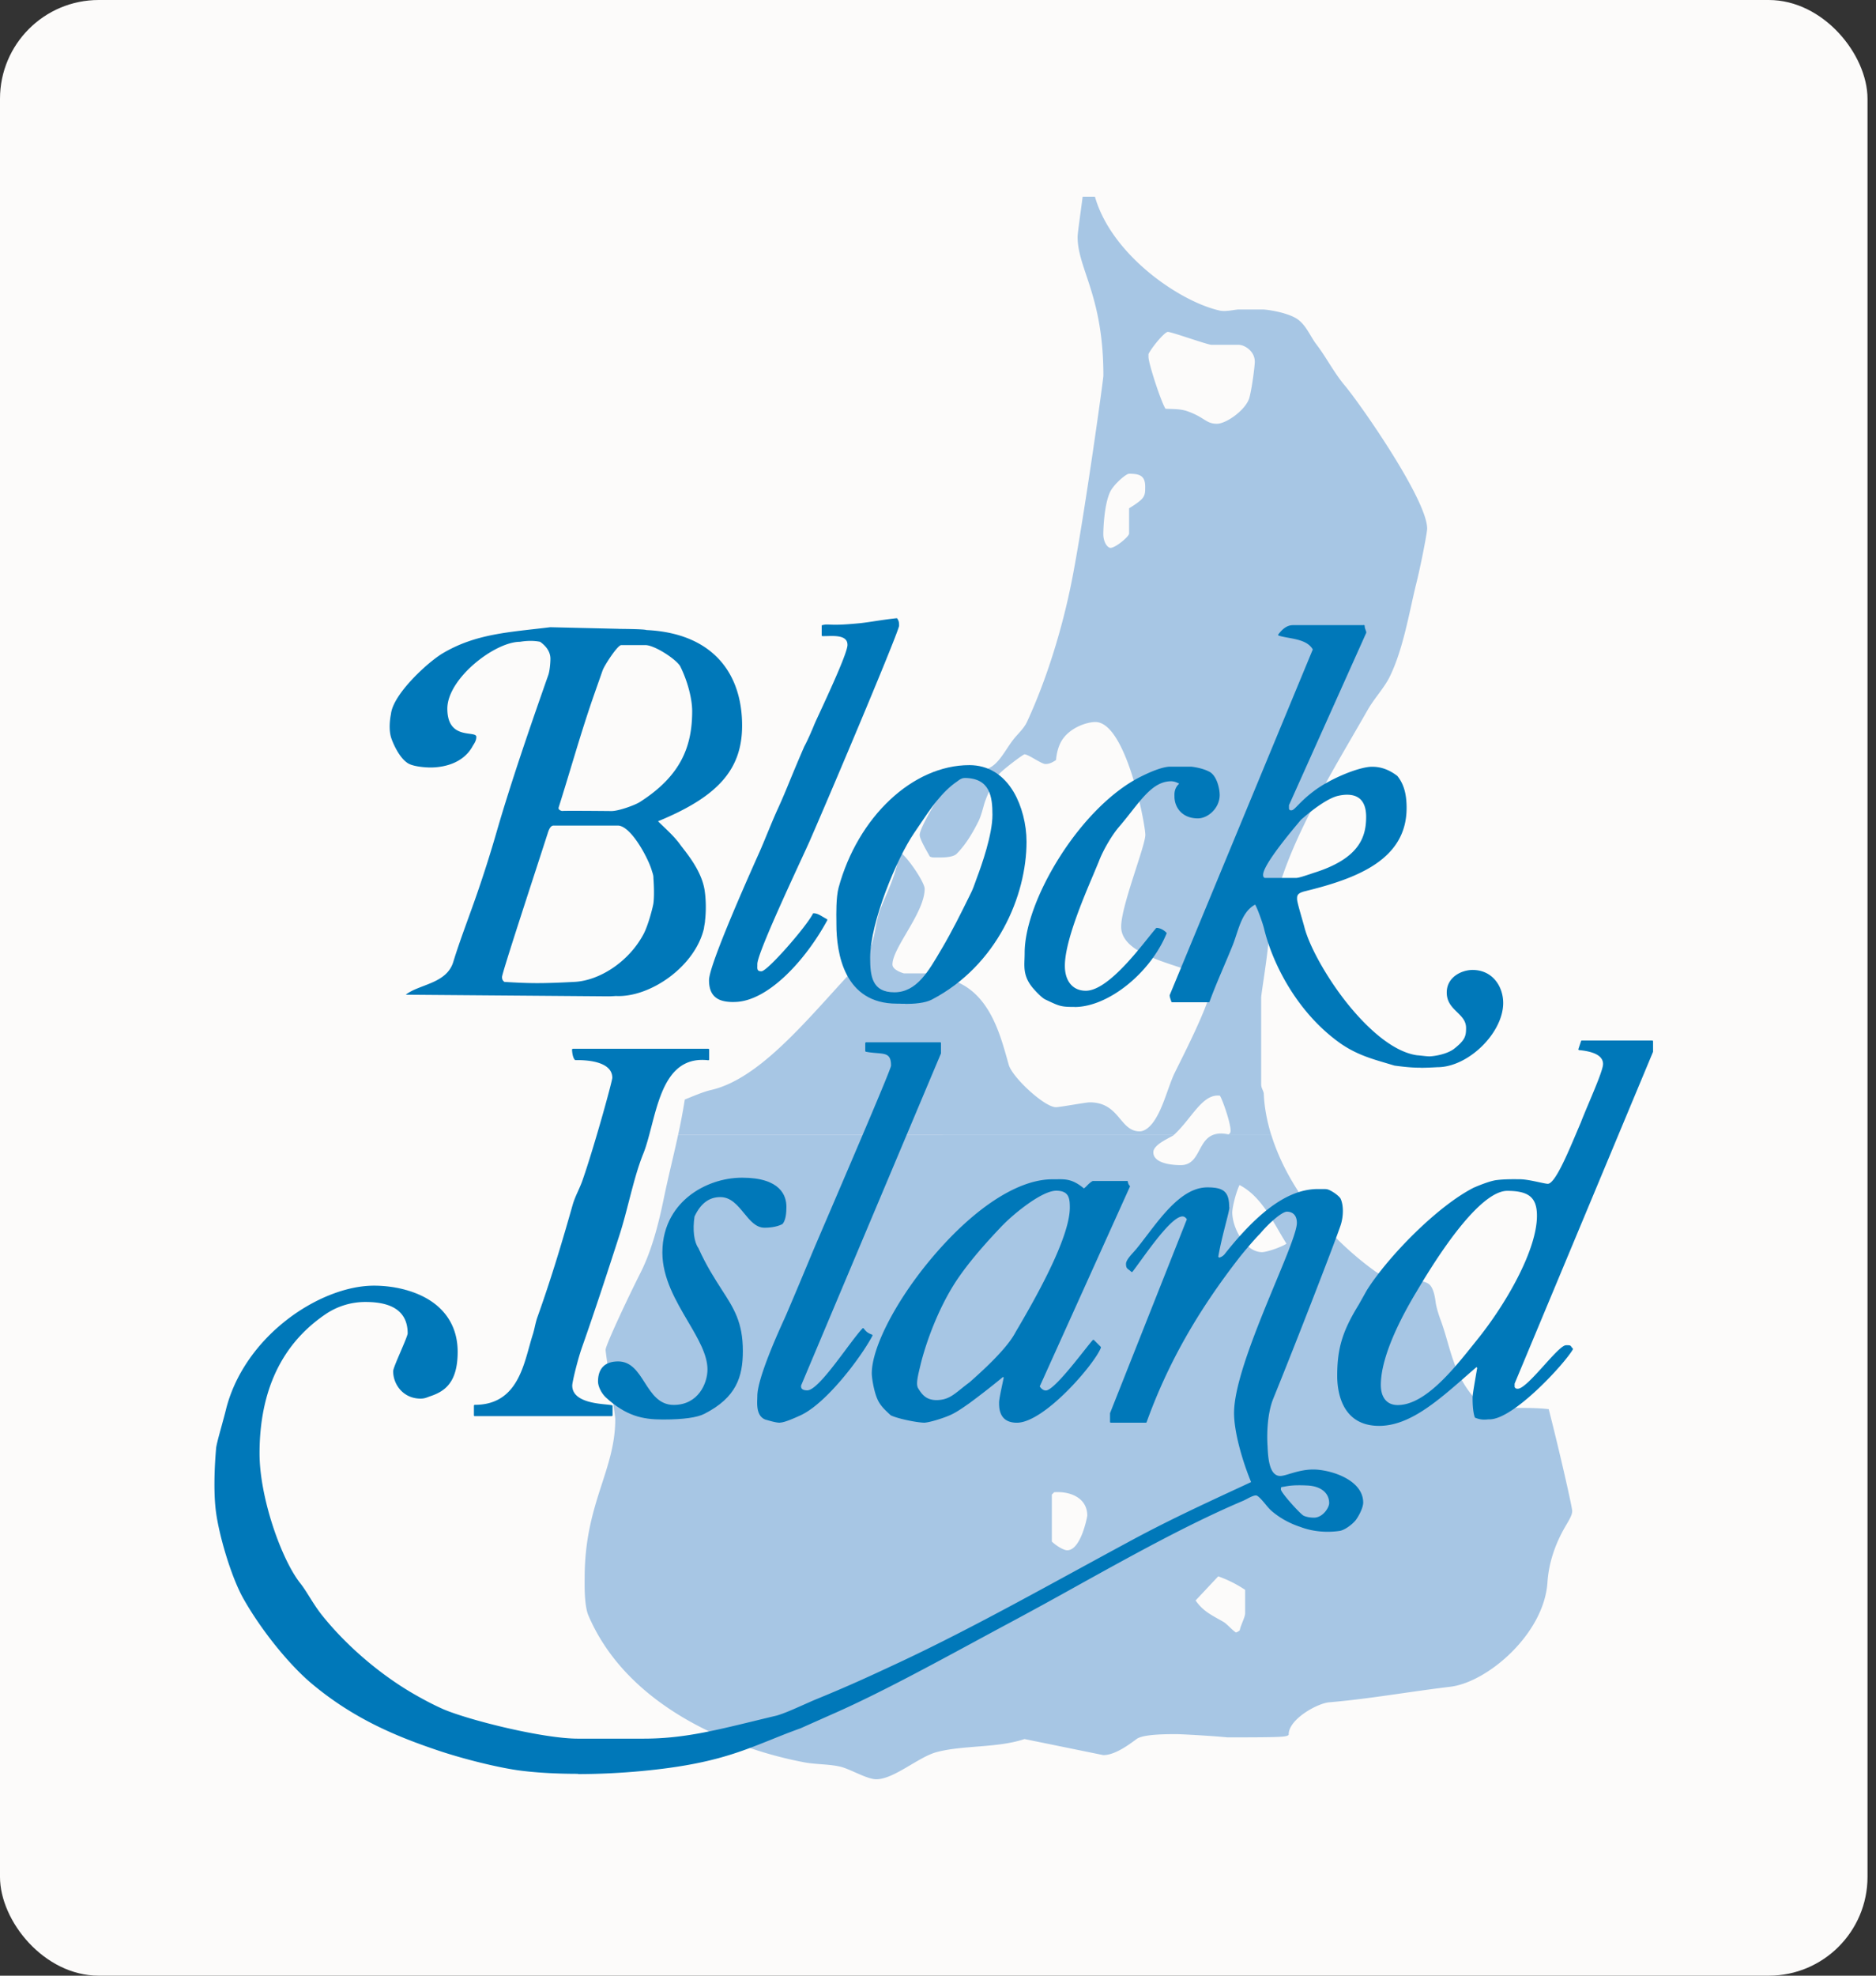
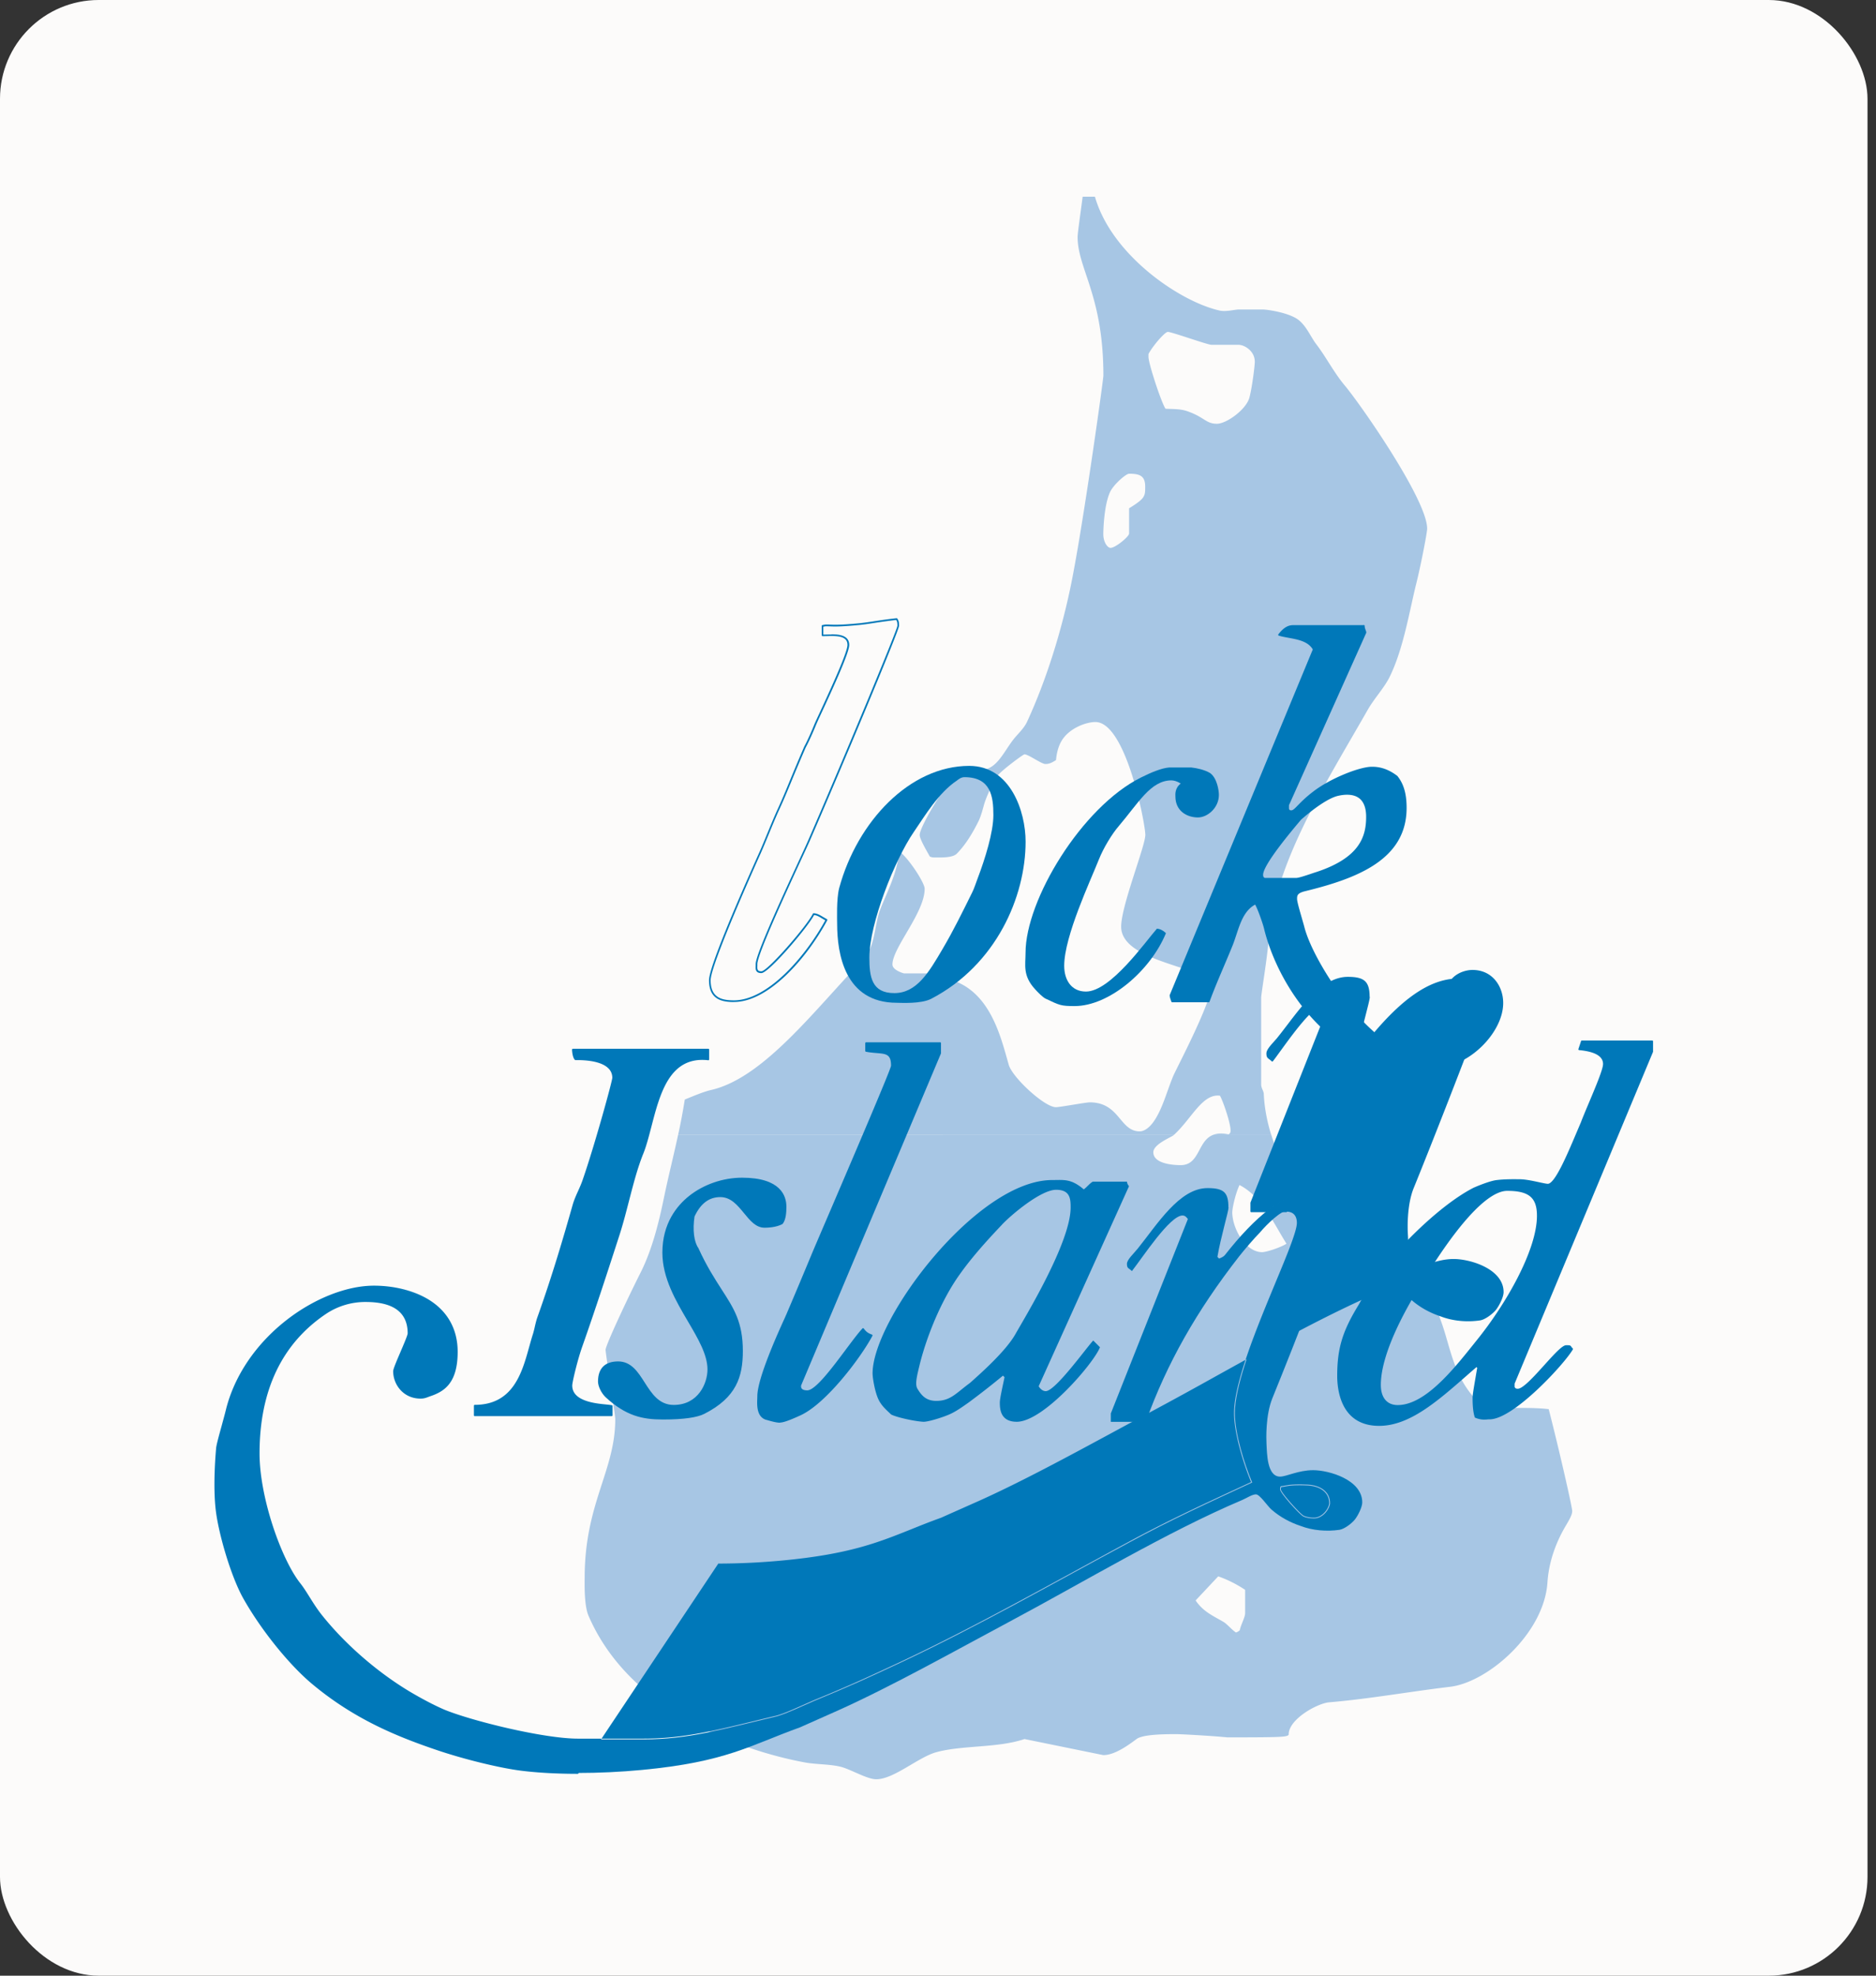
<svg xmlns="http://www.w3.org/2000/svg" width="190" height="200" fill="none">
  <rect width="100%" height="100%" fill="#333333" stroke="none" />
  <rect width="189.14" height="200" rx="10" fill="#FCFBFA" />
  <path fill-rule="evenodd" clip-rule="evenodd" d="M118.942 114.848s-.048.041-.068.061c-.252.218-2.066.918-2.066 1.734 0 1.271 2.372 1.305 2.773 1.305 1.985 0 1.686-2.57 3.392-3.1h5.771c1.502 4.881 5.206 9.985 10.515 13.84.816.577 2.073.706 3.032.89.646.122 1.604-.075 2.331.347.503.285.687 1.176.775 1.876.061.469.259 1.149.483 1.76 1.094 2.896 1.264 6.016 4.16 8.687.204.184.754.204 1.203.225 1.794.122 3.759-.041 5.608.176.904 3.481 2.379 9.87 2.379 10.305 0 .367-.204.741-.632 1.468-1.129 1.897-1.754 3.875-1.876 5.805-.374 5.207-6.091 10.094-9.87 10.529-4.099.49-8.157 1.224-12.242 1.571-1.197.102-4.147 1.733-4.092 3.29-.218.217-.558.258-6.213.258-1.625-.163-4.724-.326-5.132-.326-1.06 0-3.405 0-4.065.496-.775.578-2.216 1.645-3.378 1.624l-7.967-1.624c-2.753.924-6.26.605-8.938 1.332-1.849.517-4.296 2.739-6.077 2.739-.945 0-2.597-1.019-3.63-1.271-1.1-.265-2.44-.224-3.582-.428-7.028-1.305-17.911-5.465-21.942-14.879-.455-1.061-.38-3.399-.38-3.814 0-7.545 3.1-10.828 3.1-16.069 0-.408-.98-6.607-.98-7.015 0-.462 2.277-5.308 3.549-7.823 1.169-2.325 1.862-5.125 2.372-7.627.435-2.1.972-4.207 1.427-6.328h50.253v-.014h.007zm5.859 7.831c0 1.726 1.367 4.078 3.018 4.078.456 0 1.904-.483 2.475-.856-1.306-2.06-2.434-4.731-4.759-5.941-.441.958-.727 2.358-.727 2.719h-.007zm-18.271 28.617v4.758c.489.469 1.223.883 1.55.883 1.414 0 2.039-3.453 2.039-3.507 0-1.761-1.665-2.488-3.351-2.372l-.238.238zm14.56 10.719c.788 1.156 1.767 1.55 2.814 2.168.36.204.788.741 1.264 1.074a.92.92 0 0 0 .395-.224c.081-.489.543-1.319.543-1.713v-2.379a12.298 12.298 0 0 0-2.725-1.366l-2.291 2.44zM68.689 114.848a62.61 62.61 0 0 0 .666-3.541c.91-.367 1.896-.796 2.719-.979 5.336-1.258 10.522-8.218 15.355-13.207 1.21-1.251 1.115-3.413 1.7-5.003.605-1.618 1.808-3.78 1.923-5.955.918.632 2.597 3.181 2.597 3.807 0 2.426-3.263 5.975-3.263 7.667 0 .585 1.142.897 1.162.897h3.385c.422 0 .803.49 1.204.599 4.16 1.142 5.22 5.845 6.029 8.659.353 1.258 3.609 4.29 4.778 4.29.408 0 3.018-.49 3.426-.49 3.039 0 3.018 2.937 5.058 2.937.523 0 1.033-.469 1.359-.911.931-1.271 1.393-3.161 2.039-4.697.326-.768 3.861-7.43 3.861-9.156 0-1.876-9.136-2.243-9.136-5.955 0-2.12 2.448-8.157 2.448-9.299 0-1.08-1.951-11.42-5.058-11.42-.897 0-2.61.579-3.412 1.884-.347.584-.51 1.25-.578 1.971-.36.218-.625.394-1.074.394-.408 0-1.713-.978-2.121-.978-.135 0-2.453 1.726-2.759 2.209-.449.747-.965 1.753-1.292 2.739-.142.476-.312 1.217-.598 1.815-.51 1.02-1.237 2.325-2.216 3.303-.415.415-1.597.374-2.032.374-.435 0-.449 0-.687-.095-.367-.666-1.026-1.767-1.026-2.189 0-.904 2.936-5.546 3.242-5.655 1.04-.449 2.508-.571 3.712-1.08 1.101-.463 1.726-1.91 2.589-2.992.401-.503 1.047-1.08 1.346-1.76 2.216-4.8 3.827-10.393 4.718-15.301 1.203-6.45 2.997-19.318 2.997-19.712 0-8.117-2.61-10.808-2.61-14.03 0-.408.326-2.624.51-4.079h1.244c1.685 5.92 8.619 10.638 12.636 11.529.619.143 1.543-.109 1.944-.109h2.406c.422 0 2.311.265 3.365.877.979.564 1.461 1.842 2.046 2.61 1.02 1.325 1.795 2.889 2.93 4.235 1.617 1.937 8.32 11.555 8.32 14.458 0 .435-.66 3.82-1.108 5.587-.714 2.89-1.312 6.668-2.726 9.496-.551 1.08-1.509 2.087-2.189 3.27-4.228 7.422-9.462 15.511-10.033 23.26-.142 1.93-.754 5.472-.754 5.88v8.768c0 .408.265.673.265.993.061 1.319.313 2.692.741 4.085h-5.771c.374-.122.843-.143 1.461-.014.109-.081.204-.122.204-.394 0-.788-.782-3.025-1.074-3.521-1.774-.238-2.848 2.291-4.622 3.929H68.682h.007zm47.656-79.067c-.034.109-.027 0-.027.347 0 .66 1.258 4.513 1.72 5.248.652.047 1.488-.014 2.25.265 1.74.618 1.842 1.257 2.963 1.257.966 0 2.964-1.441 3.29-2.65.286-1.095.544-3.236.544-3.63 0-1.088-1.047-1.714-1.652-1.714h-2.732c-.408 0-4.018-1.305-4.425-1.305-.293 0-1.455 1.333-1.931 2.182zm-3.922 14.037c-.612 1.325-.68 3.84-.68 4.255 0 .782.408 1.387.734 1.387.497 0 1.877-1.142 1.877-1.448v-2.556c1.638-1.013 1.631-1.23 1.631-2.196 0-1.1-.557-1.305-1.631-1.305-.306 0-1.571 1.081-1.931 1.863z" fill="#A7C6E4" />
  <g fill="#0078B9">
    <path d="M131.707 82.921c-1.509 1.788-3.861 4.67-3.861 5.628 0 .286.109.32.224.408h3.182c.401 0 1.454-.408 2.093-.605 3.983-1.312 5.105-3.215 5.105-5.676 0-2.284-1.543-2.515-2.936-2.202-.803.177-2.176 1.006-3.807 2.447zm6.424-19.576c0 .326.163.49.163.686l-7.831 17.456v.4c.068.11.055.218.326.218.395 0 .755-.775 2.23-1.89 1.706-1.332 4.67-2.521 5.927-2.514.592 0 1.455.102 2.515.904.68.856.911 1.89.911 3.174 0 5.323-5.417 7.178-10.237 8.354-.822.204-.856.49-.856.863 0 .401.503 1.972.754 2.91.986 3.759 6.669 12.344 11.495 13.003.204 0 .849.109 1.25.109s1.781-.191 2.556-.789c1.149-.911 1.244-1.332 1.244-2.175 0-1.55-1.958-1.794-1.958-3.589 0-1.543 1.516-2.202 2.529-2.202 2.019 0 3.018 1.7 3.018 3.262 0 3.059-3.569 6.41-6.559 6.41-1.91.109-2.57.082-4.357-.149-1.931-.592-3.637-.965-5.5-2.27-4.18-2.985-6.722-7.777-7.633-11.454-.122-.544-.7-2.196-.979-2.603-1.522.768-1.76 2.65-2.379 4.18-.714 1.78-1.658 3.834-2.345 5.73h-3.705c-.108-.319-.163-.489-.163-.605l14.506-35.033c-.659-1.217-2.481-1.129-3.514-1.475.509-.66.945-.898 1.434-.898h7.158v-.013z" />
    <path d="M143.895 108.085c-.823 0-1.509-.061-2.651-.211l-.843-.251c-1.591-.469-3.093-.911-4.69-2.033-4.317-3.079-6.791-7.96-7.668-11.5-.108-.497-.639-2.026-.924-2.516-1.088.591-1.489 1.815-1.883 2.998-.122.367-.245.748-.387 1.108-.272.673-.565 1.366-.877 2.1-.51 1.203-1.04 2.44-1.469 3.623a.081.081 0 0 1-.081.055h-3.705a.088.088 0 0 1-.081-.055c-.116-.333-.17-.503-.17-.632v-.034l14.492-34.993c-.469-.816-1.516-1.006-2.44-1.176-.368-.068-.714-.129-1.006-.224a.073.073 0 0 1-.055-.054.092.092 0 0 1 .014-.075c.503-.653.951-.931 1.502-.931h7.11c.054-.034.129.006.129.068 0 .17.048.285.089.4.033.096.074.184.074.286 0 .014 0 .027-.007.034l-7.823 17.442v.36l.027.048c.034.075.054.109.217.109.164 0 .347-.19.653-.503.333-.34.788-.81 1.529-1.373 1.754-1.367 4.738-2.536 5.968-2.536h.014c.578 0 1.475.095 2.563.925 0 0 .013.006.013.013.646.81.931 1.808.931 3.229 0 5.207-4.948 7.13-10.304 8.436-.789.197-.789.455-.789.781 0 .272.259 1.156.483 1.937.095.34.197.673.265.945.517 1.965 2.277 5.105 4.289 7.634 1.448 1.815 4.296 4.921 7.13 5.308.082 0 .245.021.429.041.258.027.577.068.809.068.387 0 1.753-.19 2.501-.768 1.108-.877 1.21-1.278 1.21-2.107 0-.714-.435-1.135-.897-1.591-.524-.509-1.061-1.033-1.061-1.998 0-1.577 1.53-2.284 2.61-2.284 2.04 0 3.107 1.686 3.107 3.344 0 3.032-3.542 6.499-6.648 6.499-.7.04-1.23.061-1.713.061l.014-.007zm-16.756-16.708s.055.014.068.034c.293.421.87 2.094.993 2.63.87 3.508 3.324 8.355 7.599 11.407 1.577 1.108 3.066 1.543 4.643 2.012.272.081.55.163.829.251 1.794.231 2.44.252 4.33.143 3.031 0 6.478-3.372 6.478-6.329 0-1.577-1.006-3.174-2.937-3.174-1.013 0-2.44.66-2.44 2.114 0 .897.51 1.394 1.006 1.876.469.456.952.931.952 1.713 0 .877-.116 1.319-1.278 2.243-.796.619-2.189.809-2.61.809-.238 0-.565-.041-.823-.068-.183-.02-.347-.041-.421-.041-4.806-.652-10.536-9.094-11.576-13.064-.075-.272-.17-.605-.265-.945-.238-.83-.49-1.692-.49-1.985 0-.421.068-.734.918-.945 5.281-1.291 10.176-3.18 10.176-8.272 0-1.373-.272-2.338-.884-3.113-1.047-.789-1.903-.884-2.454-.884h-.014c-1.203 0-4.139 1.149-5.866 2.495a11.636 11.636 0 0 0-1.509 1.352c-.333.347-.537.551-.768.551-.251 0-.312-.088-.367-.204-.007-.02-.02-.034-.027-.054-.007-.014-.014-.028-.014-.048v-.4s0-.028.007-.035l7.824-17.435c0-.068-.027-.13-.061-.21a1.13 1.13 0 0 1-.095-.361h-7.076c-.463 0-.85.231-1.292.768.258.075.551.13.87.183.979.177 2.08.381 2.576 1.292.014.02.014.048 0 .075l-14.498 35.02c0 .102.054.258.136.503h3.582c.428-1.169.945-2.393 1.448-3.576.312-.734.605-1.427.876-2.1.143-.354.265-.727.388-1.094.408-1.244.829-2.522 2.032-3.127.014 0 .027-.007.041-.007h-.007zm4.113-2.331h-3.182s-.033 0-.054-.02l-.041-.028c-.108-.075-.217-.15-.217-.442 0-.74 1.23-2.549 3.881-5.682l.007-.007c1.529-1.353 2.97-2.27 3.847-2.468.687-.156 1.638-.224 2.298.3.496.394.741 1.06.741 1.984 0 2.841-1.543 4.568-5.166 5.758-.177.054-.381.122-.599.197-.598.204-1.216.414-1.522.414l.007-.007zm-3.154-.17h3.154c.278 0 .91-.218 1.468-.401.217-.075.421-.143.598-.198 4.446-1.461 5.044-3.65 5.044-5.594 0-.87-.231-1.495-.68-1.856-.605-.482-1.502-.414-2.155-.265-.849.184-2.257 1.095-3.766 2.427-.951 1.129-3.833 4.547-3.833 5.567 0 .204.054.245.142.306l.021.014h.007z" />
  </g>
-   <path fill-rule="evenodd" clip-rule="evenodd" d="M61.056 67.797c-.347 1-.755 2.141-1.142 3.263-1.21 3.555-2.203 7.11-3.331 10.671-.089.3.374.374.374.374-.354-.054 4.968 0 4.968 0 .735 0 2.38-.598 2.869-.91 4.174-2.658 5.309-5.642 5.309-9.204 0-1.23-.442-2.984-1.19-4.5-.32-.68-2.59-2.189-3.562-2.189h-2.426c-.388 0-1.727 2.094-1.863 2.502l-.006-.007zM55.448 84.43c-1.503 4.656-4.602 14.064-4.602 14.472 0 .299.115.38.23.496 2.564.156 3.712.177 7.104 0 2.488-.123 5.459-1.978 6.981-4.806.483-.884.972-2.794 1.02-3.168.122-.958 0-2.487 0-2.487 0-.32-.048-.442-.157-.775-.333-1.224-2.12-4.589-3.453-4.589h-6.505c-.347 0-.516.517-.618.864v-.007zm7.232-20.766c.204 0 2.603.014 2.78.116 6.62.305 9.7 4.275 9.7 9.672 0 4.487-2.501 7.212-8.517 9.686.775.762 1.618 1.496 2.23 2.339.414.605 2.175 2.522 2.494 4.67.238 1.624.04 3.031.04 3.031 0 .218-.08.496-.108.789-.89 3.867-5.451 7.028-8.918 6.858-.34.021-.564.034-.761.034l-20.528-.163c1.346-1.067 4.132-1.101 4.812-3.31.693-2.264 1.652-4.71 2.447-7.022a124.627 124.627 0 0 0 1.958-6.192c1.448-4.996 3.446-10.794 5.22-15.831.15-.422.218-1.251.218-1.659 0-.7-.442-1.291-1.047-1.713-.612-.122-1.292-.122-2.033 0-2.562 0-7.361 3.725-7.361 6.77 0 3.263 2.937 2.162 2.937 2.855 0 .442-.28.755-.408 1-.986 1.733-2.984 2.1-4.242 2.1-.401 0-1.652-.068-2.243-.408-.972-.571-1.645-2.284-1.754-2.671-.292-1.034 0-2.325 0-2.325.204-1.999 3.637-5.173 5.18-6.118 3.405-2.052 6.9-2.175 10.957-2.678l6.954.163-.007.007z" fill="#0078B9" />
  <g fill="#0078B9">
    <path fill-rule="evenodd" clip-rule="evenodd" d="M96.918 79.013c-1.87 1.25-3.208 3.514-4.39 5.24-1.904 2.78-4.48 9.231-4.48 12.691 0 1.971.251 3.589 2.528 3.589s3.515-2.134 4.874-4.445c1.121-1.897 2.06-3.82 3.038-5.799.143-.278.374-.951.537-1.393.734-1.937 1.584-4.63 1.584-6.39 0-1.862-.245-3.833-2.936-3.833-.327 0-.585.21-.755.34zm6.954 6.185c0 5.554-2.964 12.467-9.55 15.906-1.04.544-3.086.408-3.501.408-5.268 0-6.036-4.969-6.036-7.994 0-.415-.082-2.515.21-3.63 1.83-6.729 7.151-12.357 13.167-12.357 4.194 0 5.71 4.629 5.71 7.667z" />
-     <path d="M91.698 101.614c-.258 0-.483 0-.653-.014h-.217c-5.323 0-6.118-5.064-6.118-8.075v-.238c-.013-.728-.04-2.434.218-3.412 1.957-7.199 7.524-12.42 13.248-12.42 1.889 0 3.446.946 4.5 2.74.809 1.38 1.291 3.256 1.291 5.017 0 5.458-2.97 12.52-9.598 15.98-.707.367-1.849.435-2.664.435l-.007-.013zm6.464-23.995c-5.648 0-11.147 5.173-13.085 12.296-.251.959-.224 2.644-.21 3.365v.245c0 6.879 3.731 7.905 5.947 7.905h.225c.638.02 2.345.061 3.235-.401 6.566-3.426 9.503-10.42 9.503-15.831 0-1.733-.476-3.575-1.271-4.928-.714-1.21-2.046-2.651-4.357-2.651h.013zm-7.586 23.002c-2.413 0-2.617-1.815-2.617-3.67 0-3.583 2.685-10.094 4.493-12.739.17-.244.34-.503.517-.768 1.067-1.597 2.277-3.412 3.895-4.493l.02-.02c.177-.136.442-.34.782-.34 2.658 0 3.018 1.883 3.018 3.915 0 2.033-.992 4.854-1.59 6.417l-.11.306c-.149.408-.312.877-.427 1.101l-.184.374c-.925 1.876-1.801 3.65-2.855 5.424l-.034.055c-1.339 2.277-2.61 4.431-4.914 4.431l.006.007zm7.097-21.86c-.286 0-.51.177-.68.306l-.027.02c-1.584 1.06-2.787 2.862-3.847 4.446-.177.265-.354.523-.524.775-1.801 2.623-4.466 9.094-4.466 12.643 0 1.849.184 3.5 2.447 3.5 2.264 0 3.453-2.114 4.765-4.35l.034-.054c1.047-1.775 1.924-3.542 2.848-5.418l.184-.38c.109-.218.279-.673.421-1.081l.11-.306c.475-1.25 1.576-4.378 1.576-6.363 0-1.814-.217-3.745-2.848-3.745l.007.007z" />
  </g>
  <g fill="#0078B9">
    <path d="M143.269 130.903c-1.631 2.74-3.507 6.472-3.507 9.279 0 1.271.612 2.121 1.795 2.121 2.936 0 5.92-3.909 8.068-6.587 2.61-3.222 6.124-8.952 6.124-12.663 0-1.979-.972-2.611-3.099-2.611-3.392 0-8.66 9.252-9.381 10.461zm24.07-25.469v1.013l-14.03 33.606v.394c.089.115.123.224.408.224 1.04 0 4.119-4.404 4.894-4.404.524 0 .313 0 .612.299-.836 1.488-6.016 7.042-8.361 7.042-.408 0-.748.108-1.42-.163-.204-.619-.211-1.537-.211-1.958 0-.422.312-2.046.476-3.045l-.164-.163c-3.276 2.814-6.464 5.974-9.863 5.974-3.398 0-4.159-2.902-4.159-4.975 0-2.651.462-4.384 2.141-7.124.183-.326.7-1.264.863-1.529 2.223-3.508 7.164-8.497 10.781-10.325.931-.401 1.821-.707 2.317-.762.823-.102 1.849-.081 2.257-.081.972 0 2.474.462 2.882.462.897 0 2.345-3.766 3.419-6.247.714-1.876 2.264-5.173 2.264-5.968 0-1.169-1.693-1.414-2.502-1.489l.266-.795h7.13v.014z" />
    <path d="M139.68 144.342c-3.833 0-4.248-3.542-4.248-5.064 0-2.767.524-4.507 2.155-7.165l.204-.36c.231-.408.544-.972.659-1.169 2.155-3.406 7.131-8.49 10.815-10.359 1.013-.435 1.869-.721 2.345-.768.727-.089 1.611-.089 2.093-.082h.177c.598 0 1.38.17 2.012.306.388.082.721.156.87.156.714 0 1.958-2.943 2.869-5.091.163-.381.319-.754.469-1.101.231-.605.544-1.346.877-2.134.645-1.537 1.379-3.277 1.379-3.8 0-.782-.815-1.258-2.426-1.407-.027 0-.048-.014-.061-.041a.072.072 0 0 1-.007-.075l.265-.795c.014-.034.041-.061.081-.061h7.131c.047 0 .081.041.081.081v1.061l-14.022 33.592v.347s.013.014.02.027c.061.089.102.143.306.143.523 0 1.679-1.285 2.705-2.42 1.115-1.237 1.822-1.985 2.189-1.985s.415 0 .517.143c.027.041.067.102.149.177a.083.083 0 0 1 .014.102c-.782 1.386-5.982 7.082-8.436 7.082-.088 0-.17 0-.258.014-.32.02-.653.041-1.197-.177-.02-.006-.04-.027-.047-.054-.218-.653-.218-1.618-.218-1.985 0-.313.164-1.223.313-2.107.054-.32.109-.632.156-.904l-.074-.075c-.347.299-.7.605-1.047.911-2.964 2.59-5.764 5.037-8.816 5.037h.006zm13.731-24.797c-.496 0-1.189.007-1.774.082-.455.047-1.312.333-2.297.754-3.657 1.849-8.599 6.913-10.74 10.291-.116.191-.429.755-.66 1.163l-.204.367c-1.611 2.63-2.127 4.35-2.127 7.083 0 1.468.394 4.894 4.078 4.894 2.984 0 5.764-2.427 8.701-4.996.367-.32.734-.646 1.108-.959a.092.092 0 0 1 .115 0l.164.163s.027.048.02.075c-.048.279-.102.612-.163.952-.143.836-.313 1.781-.313 2.08 0 .346 0 1.271.197 1.896.483.191.789.17 1.081.157.088 0 .177-.014.272-.014 2.223 0 7.287-5.309 8.252-6.947a.844.844 0 0 1-.122-.156c-.037-.05-.164-.075-.381-.075-.32 0-1.21.979-2.066 1.93-1.102 1.217-2.237 2.475-2.828 2.475-.292 0-.367-.109-.442-.218l-.034-.041s-.02-.034-.02-.054V140.019l14.023-33.593v-.924h-6.981l-.211.639c1.638.17 2.474.693 2.474 1.563 0 .557-.707 2.236-1.393 3.868a64.384 64.384 0 0 0-.877 2.134c-.15.354-.313.721-.469 1.108-1.285 3.039-2.257 5.193-3.025 5.193-.17 0-.496-.068-.911-.163-.618-.136-1.393-.299-1.971-.299h-.476zm-11.854 22.853c-1.176 0-1.877-.823-1.877-2.209 0-2.264 1.183-5.397 3.522-9.32l.142-.237c3.95-6.716 7.171-10.264 9.313-10.264 2.29 0 3.181.754 3.181 2.691 0 2.475-1.924 7.505-6.145 12.718l-.299.374c-2.107 2.637-4.989 6.247-7.837 6.247zm1.787-11.44c-2.284 3.84-3.494 7.035-3.494 9.237 0 1.292.626 2.04 1.707 2.04 2.759 0 5.614-3.569 7.701-6.179l.299-.374c2.943-3.63 6.104-9.122 6.104-12.609 0-1.842-.816-2.522-3.011-2.522-2.046 0-5.302 3.616-9.17 10.183l-.143.237.007-.013z" />
  </g>
  <g fill="#0078B9">
    <path d="M71.734 106.243v.999c-5.18-.584-5.315 6.193-6.661 9.503-1 2.481-1.509 5.397-2.38 8.143-1.202 3.732-2.487 7.674-3.812 11.426-.449 1.265-1.013 3.569-1.013 3.943 0 2.039 3.589 1.93 4.078 2.08v.938H48.08v-.979c4.663 0 5.084-4.554 5.981-7.232.143-.449.265-1.183.428-1.638 1.428-3.991 2.57-7.824 3.583-11.406.244-.877.754-1.761 1.04-2.617 1.169-3.379 2.99-9.931 2.99-10.305 0-2.012-3.554-1.876-3.82-1.876-.237-.245-.265-.979-.265-.979h13.717z" />
    <path d="M61.946 143.356H48.08a.082.082 0 0 1-.082-.081v-.979c0-.048.04-.082.082-.082 3.88 0 4.785-3.235 5.506-5.832.135-.482.258-.931.394-1.346a9.88 9.88 0 0 0 .183-.72c.075-.326.157-.666.245-.918 1.502-4.194 2.65-8.116 3.582-11.399.136-.489.354-.986.571-1.461.17-.381.347-.775.47-1.156 1.202-3.467 2.983-9.951 2.983-10.278 0-.373-.136-.7-.4-.958-.762-.755-2.393-.843-3.284-.829h-.048s-.047-.007-.06-.027c-.252-.259-.286-.959-.286-1.034 0-.02.007-.047.027-.061a.105.105 0 0 1 .061-.027h13.71c.048 0 .089.041.089.082v.999s-.014.047-.027.061c-.02.014-.041.027-.068.02-3.902-.442-4.88 3.358-5.75 6.703-.266 1.012-.51 1.971-.823 2.746-.599 1.481-1.006 3.086-1.448 4.778-.286 1.108-.578 2.25-.931 3.358-1.129 3.494-2.448 7.552-3.814 11.426-.455 1.278-1.006 3.562-1.006 3.916 0 1.59 2.338 1.815 3.467 1.923.265.028.455.048.557.075.034.014.061.041.061.082v.938c0 .047-.04.081-.081.081h-.014zm-13.778-.17h13.697v-.788c-.102-.021-.265-.034-.463-.055-1.175-.115-3.616-.346-3.616-2.093 0-.408.578-2.733 1.02-3.97 1.366-3.874 2.685-7.925 3.813-11.426.347-1.101.646-2.243.925-3.344.441-1.707.856-3.311 1.454-4.799.313-.768.558-1.72.816-2.726.877-3.385 1.87-7.226 5.839-6.838v-.823h-13.54c.02.225.074.632.21.809h.007c.925-.013 2.603.082 3.406.877.299.292.448.659.448 1.081 0 .394-1.822 6.933-2.997 10.332-.13.387-.306.788-.476 1.169-.211.476-.429.965-.564 1.441-.932 3.29-2.08 7.212-3.583 11.413-.088.244-.163.578-.238.897a8.11 8.11 0 0 1-.19.734c-.136.408-.265.863-.394 1.339-.734 2.638-1.645 5.907-5.58 5.955v.809l.006.006z" />
  </g>
  <g fill="#0078B9">
    <path d="M101.479 123.977c-1.55 1.631-3.052 3.297-4.289 5.044-1.842 2.569-3.303 6.178-4.024 9.033-.306 1.258-.53 2.107-.231 2.556.38.625.836 1.196 1.876 1.203 1.468 0 2.005-.775 3.433-1.822 1.02-.91 3.616-3.194 4.602-4.948.951-1.679 5.587-9.258 5.587-12.806 0-.864-.041-1.795-1.468-1.795-1.53 0-4.5 2.488-5.492 3.535h.006zm8.28-3.576c.299-.197.591-.611.924-.781h3.453s.02.265.211.455l-9.15 20.256c.157.272.422.497.714.497.986 0 4.215-4.528 4.813-5.126l.679.68c-.571 1.543-5.689 7.545-8.428 7.545-1.672 0-1.713-1.312-1.713-1.958 0-.401.306-1.726.476-2.555l-.157-.157a83.813 83.813 0 0 1-3.487 2.726c-.537.374-1.264.911-1.985 1.217-.76.326-2.148.747-2.596.727-.816-.041-2.63-.421-3.256-.734-.564-.537-1.033-.931-1.34-1.645-.332-.775-.543-2.087-.543-2.515 0-5.513 10.57-19.576 18.19-19.576 1.196 0 1.903-.157 3.201.944h-.006z" />
-     <path d="M93.547 144.016h-.034c-.836-.041-2.651-.422-3.29-.741-.007 0-.014-.007-.02-.014l-.17-.156c-.49-.463-.911-.857-1.19-1.516-.34-.782-.55-2.114-.55-2.549 0-2.705 2.576-7.6 6.26-11.909 4.214-4.928 8.592-7.749 12.018-7.749h.394c.965-.02 1.672-.027 2.814.924a2.53 2.53 0 0 0 .326-.299c.17-.17.354-.346.551-.448.013 0 .027-.007.041-.007h3.453c.047 0 .081.034.081.081 0 0 .021.238.184.401a.085.085 0 0 1 .02.096l-9.129 20.215c.129.211.354.415.619.415.686 0 2.726-2.577 3.82-3.963.435-.544.775-.979.931-1.142a.087.087 0 0 1 .123 0l.679.68s.027.061.021.088c-.592 1.604-5.71 7.599-8.511 7.599-1.801 0-1.801-1.482-1.801-2.039 0-.319.19-1.203.354-1.978.04-.197.081-.381.115-.551l-.068-.067a79.679 79.679 0 0 1-3.433 2.678l-.197.136c-.516.36-1.162.815-1.808 1.087-.707.306-2.08.734-2.596.734l-.007-.006zm-3.242-.891c.618.299 2.406.68 3.208.721.421.027 1.78-.388 2.556-.721.625-.265 1.264-.714 1.774-1.074l.197-.136a82.82 82.82 0 0 0 3.48-2.719.093.093 0 0 1 .116 0l.156.157s.027.047.02.074c-.034.184-.081.388-.122.598-.156.728-.347 1.639-.347 1.945 0 .557 0 1.869 1.632 1.869 2.644 0 7.674-5.826 8.327-7.437l-.578-.577c-.17.19-.483.584-.864 1.06-1.61 2.039-3.242 4.024-3.949 4.024-.353 0-.639-.279-.788-.537-.014-.027-.014-.054 0-.075l9.129-20.201a.885.885 0 0 1-.184-.388h-3.358c-.17.089-.333.252-.489.408a2.843 2.843 0 0 1-.381.34.09.09 0 0 1-.136 0c-1.115-.945-1.76-.931-2.739-.918h-.394c-3.324 0-7.77 2.876-11.889 7.695-3.657 4.282-6.22 9.135-6.22 11.8 0 .421.211 1.72.537 2.481.266.625.66.993 1.15 1.455l.156.149v.007zm4.526-1.223h-.02c-1.101-.007-1.584-.646-1.95-1.244-.307-.463-.11-1.258.183-2.468l.034-.149c.646-2.563 2.046-6.288 4.037-9.061 1.292-1.829 2.883-3.569 4.276-5.03 0-.007.007-.014.014-.027.863-.911 3.915-3.562 5.553-3.562 1.55 0 1.55 1.087 1.55 1.876 0 3.222-3.786 9.734-5.214 12.187l-.38.66c-.959 1.706-3.44 3.922-4.5 4.867l-.116.102c-.326.244-.612.469-.863.673-.877.707-1.462 1.176-2.61 1.176h.007zm6.723-17.884s-.007.013-.013.02c-1.394 1.462-2.984 3.208-4.283 5.037-1.978 2.76-3.371 6.457-4.01 9.006l-.034.15c-.272 1.128-.476 1.937-.204 2.338.36.585.788 1.156 1.808 1.163h.02c1.095 0 1.652-.456 2.502-1.136.251-.203.537-.428.856-.666l.109-.095c1.054-.938 3.528-3.147 4.466-4.826.095-.17.224-.394.387-.666 1.421-2.44 5.193-8.925 5.193-12.099 0-.966-.101-1.707-1.379-1.707-1.489 0-4.412 2.441-5.411 3.487l-.007-.006z" />
  </g>
  <g fill="#0078B9">
    <path d="M129.648 150.779c0 .367 1.984 2.556 2.352 2.732.251.129.679.204 1.073.204.973 0 1.632-1.067 1.632-1.55 0-1.135-.945-1.814-2.291-1.876-1.849-.095-2.236.136-2.692.163-.04.055-.074.136-.074.327zm-5.221-28.549c0 .401-.795 3.038-1.128 5.003l.17.176c.177-.088.421-.149.605-.38 2.936-3.725 6.097-6.587 9.407-6.587.49 0 .728-.027.938.027.272.068 1.006.51 1.265.877.326.66.292 1.795 0 2.665-.619 1.821-4.439 11.691-6.818 17.53-.707 1.74-.619 4.16-.598 4.568.054 1.02.047 3.371 1.38 3.371.632 0 1.855-.652 3.344-.652 1.611 0 4.976.972 4.976 3.263 0 .462-.415 1.312-.748 1.733-.326.408-1.067.965-1.557 1.04-1.278.19-2.739.075-3.942-.394-1.02-.333-2.08-.891-2.957-1.666-.387-.333-1.176-1.529-1.563-1.529-.388 0-.938.381-1.407.578-7.641 3.242-15.899 8.231-23.703 12.391-5.268 2.814-11.814 6.485-17.245 8.918-1.21.544-1.72.762-3.806 1.693-5.119 1.842-7.47 3.507-16.022 4.316-4.384.415-8.863.408-12.194 0-2.155-.265-5.819-1.155-8.558-2.086-4.411-1.496-8.551-3.297-12.575-6.655-2.57-2.134-5.418-5.846-7.056-8.796-1.216-2.263-2.358-6.233-2.671-8.537-.367-2.685 0-6.403 0-6.403 0-.415.625-2.488 1-3.97 1.814-7.334 9.393-12.487 14.906-12.487 3.602 0 8.401 1.604 8.401 6.607 0 1.815-.292 3.61-2.719 4.418-.326.109-.516.232-.951.232-1.72 0-2.692-1.414-2.692-2.692 0-.408 1.468-3.426 1.468-3.834 0-2.658-2.243-3.263-4.323-3.263-1.36 0-2.753.34-4.072 1.217-5.6 3.766-6.776 9.578-6.776 14.2 0 4.289 2.134 10.658 4.146 13.193.693.877 1.325 2.162 2.223 3.263 2.555 3.188 5.886 5.927 8.89 7.729 1.074.632 2.25 1.278 3.406 1.787 2.576 1.095 10.06 2.985 13.656 2.985h6.648c4.534 0 7.919-1.013 13.526-2.339 1.068-.319 2.203-.883 3.793-1.57 3.562-1.461 5.418-2.318 8.735-3.868 7.824-3.67 15.858-8.252 23.043-12.106 4.377-2.379 8.266-4.133 12.548-6.124-.809-1.931-1.754-4.962-1.754-7.029 0-5.077 6.363-17.088 6.363-19.25 0-.754-.395-1.189-1.061-1.223-.591-.034-1.998 1.284-2.8 2.236-.524.523-1.557 1.727-2.08 2.393-4.296 5.512-7.308 10.814-9.442 16.735h-3.541v-.85l7.803-19.678c-.116-.15-.258-.36-.544-.36-1.284 0-4.051 4.261-5.125 5.628-.326-.327-.503-.245-.503-.734 0-.429.707-1.054 1.115-1.571 1.964-2.44 4.207-6.097 7.042-6.097 1.672 0 2.121.449 2.121 1.958h.013z" />
-     <path d="M58.547 179.566c-2.086 0-4.044-.102-5.737-.313-2.168-.265-5.852-1.169-8.571-2.094-4.031-1.366-8.347-3.12-12.602-6.668-2.38-1.978-5.289-5.601-7.076-8.823-1.217-2.263-2.366-6.253-2.679-8.564-.367-2.665 0-6.383 0-6.424 0-.279.259-1.23.565-2.338.15-.558.312-1.135.435-1.638.842-3.406 3.01-6.621 6.097-9.041 2.8-2.195 6.124-3.514 8.89-3.514 2.087 0 4.127.523 5.595 1.441 1.89 1.176 2.889 2.991 2.889 5.254 0 3.141-1.332 4.017-2.78 4.5-.075.027-.143.048-.204.075-.218.081-.422.163-.775.163-1.74 0-2.773-1.414-2.773-2.773 0-.204.278-.877.74-1.951.34-.795.728-1.7.728-1.883 0-2.107-1.428-3.174-4.242-3.174a7.153 7.153 0 0 0-4.024 1.203c-4.472 3.004-6.736 7.762-6.736 14.131 0 4.473 2.216 10.733 4.126 13.14.32.401.625.89.945 1.4.387.619.795 1.264 1.278 1.862 2.345 2.93 5.58 5.737 8.87 7.709 1.299.768 2.413 1.346 3.399 1.781 2.637 1.121 10.1 2.977 13.622 2.977h6.648c3.847 0 6.906-.741 11.14-1.768.748-.183 1.53-.373 2.366-.57.768-.232 1.564-.585 2.576-1.034.374-.163.775-.346 1.203-.53 3.583-1.468 5.459-2.338 8.735-3.868 5.88-2.759 11.807-5.995 17.544-9.122 1.91-1.04 3.711-2.025 5.492-2.984 3.841-2.086 7.314-3.697 10.992-5.404.489-.224.985-.455 1.488-.693-.863-2.087-1.726-5.03-1.726-6.988 0-3.086 2.318-8.666 4.173-13.146 1.176-2.827 2.189-5.268 2.189-6.104 0-.7-.347-1.108-.979-1.135h-.02c-.51 0-1.808 1.135-2.712 2.209-.524.524-1.564 1.734-2.08 2.393-4.323 5.547-7.314 10.855-9.428 16.708a.082.082 0 0 1-.082.054h-3.541a.083.083 0 0 1-.082-.081v-.884l7.783-19.631c-.102-.136-.224-.285-.448-.285-.986 0-3.012 2.8-4.228 4.472-.334.456-.612.85-.83 1.122a.082.082 0 0 1-.061.034.09.09 0 0 1-.068-.027 1.797 1.797 0 0 0-.245-.204c-.19-.136-.285-.224-.285-.591 0-.34.381-.769.754-1.183.136-.157.272-.299.381-.442.32-.394.632-.809.972-1.251 1.74-2.284 3.718-4.873 6.138-4.873 1.679 0 2.196.469 2.209 2.005a.091.091 0 0 1 .014.041c0 .19-.15.781-.36 1.604-.259 1.019-.578 2.284-.762 3.371l.095.102s.048-.02.075-.034a1.06 1.06 0 0 0 .449-.299c3.562-4.513 6.566-6.621 9.475-6.621h.361c.265 0 .441-.006.605.034.305.075 1.046.531 1.311.911.327.653.327 1.802.014 2.74-.625 1.849-4.466 11.752-6.818 17.537-.693 1.713-.618 4.078-.591 4.534 0 .081.007.163.014.258.047 1.06.135 3.032 1.284 3.032.238 0 .585-.102.979-.225.646-.19 1.448-.428 2.366-.428 1.706 0 5.057 1.013 5.057 3.351 0 .51-.449 1.38-.768 1.788-.313.394-1.081.992-1.611 1.074-1.36.204-2.814.054-3.984-.401-.781-.252-1.937-.755-2.984-1.679a6.495 6.495 0 0 1-.523-.585c-.326-.387-.768-.924-.986-.924-.244 0-.577.17-.897.34-.156.081-.326.17-.476.231-5.41 2.297-11.195 5.506-16.789 8.605a460.302 460.302 0 0 1-6.906 3.78c-1.095.584-2.237 1.203-3.42 1.842-4.465 2.413-9.522 5.152-13.832 7.082-.612.272-1.047.463-1.59.707-.537.238-1.183.524-2.216.986-1.122.401-2.1.795-3.046 1.176-3.378 1.353-6.3 2.515-13.003 3.147a70.652 70.652 0 0 1-6.478.313l-.007-.027zM37.87 130.319c-2.726 0-6.016 1.298-8.79 3.473-3.058 2.4-5.2 5.581-6.035 8.946-.13.509-.286 1.087-.442 1.645-.286 1.046-.558 2.046-.558 2.304 0 .047-.36 3.745 0 6.389.313 2.298 1.455 6.267 2.665 8.511 1.774 3.201 4.67 6.804 7.035 8.768 4.228 3.528 8.531 5.275 12.548 6.641 2.712.925 6.383 1.815 8.538 2.08 3.371.415 7.81.408 12.174 0 6.675-.632 9.584-1.794 12.956-3.14.951-.381 1.93-.768 3.045-1.176 1.026-.462 1.672-.748 2.209-.986.544-.244.979-.435 1.59-.707 4.303-1.93 9.36-4.663 13.82-7.076 1.182-.639 2.324-1.257 3.419-1.842 2.27-1.21 4.622-2.515 6.906-3.779 5.601-3.107 11.385-6.315 16.803-8.612a6.19 6.19 0 0 0 .469-.225c.34-.176.693-.36.972-.36s.632.408 1.115.986c.19.231.373.455.503.564 1.026.911 2.161 1.4 2.929 1.652 1.149.448 2.57.591 3.902.387.449-.068 1.176-.598 1.502-1.006.34-.428.727-1.251.727-1.679 0-2.263-3.453-3.181-4.887-3.181-.89 0-1.679.238-2.318.421-.428.13-.768.231-1.026.231-1.312 0-1.4-2.079-1.455-3.194 0-.095-.007-.177-.013-.259-.021-.462-.102-2.861.605-4.601 2.358-5.785 6.185-15.675 6.817-17.524.299-.897.306-1.992 0-2.597-.244-.339-.958-.768-1.21-.829-.142-.034-.299-.034-.557-.027h-.36c-2.848 0-5.819 2.08-9.34 6.553-.156.197-.353.278-.51.346-.04.021-.081.034-.122.055-.034.02-.075.006-.102-.021l-.17-.176s-.027-.048-.02-.075c.183-1.101.51-2.393.775-3.426.176-.7.333-1.305.353-1.523 0-.013-.013-.027-.013-.04 0-1.469-.436-1.87-2.04-1.87-2.338 0-4.282 2.556-6.002 4.813-.34.442-.659.863-.972 1.257-.115.143-.251.299-.387.449-.333.367-.707.788-.707 1.067 0 .299.061.34.217.456.055.04.123.088.198.149.203-.272.469-.632.768-1.047 1.393-1.917 3.296-4.54 4.364-4.54.312 0 .475.21.591.367l.02.027s.021.054.014.081l-7.797 19.665v.748h3.399c2.114-5.853 5.118-11.161 9.435-16.701.516-.66 1.563-1.876 2.086-2.4.796-.944 2.196-2.263 2.842-2.263h.027c.727.034 1.142.516 1.142 1.305 0 .87-.972 3.208-2.202 6.165-1.856 4.466-4.16 10.026-4.16 13.085 0 1.951.876 4.921 1.747 6.995.02.04 0 .088-.041.108-.524.245-1.047.483-1.564.728-3.677 1.699-7.144 3.31-10.984 5.397a942.886 942.886 0 0 0-5.492 2.984c-5.737 3.127-11.671 6.369-17.551 9.129-3.276 1.529-5.153 2.399-8.742 3.867-.428.184-.829.367-1.203.53-1.013.456-1.815.809-2.596 1.047-.836.197-1.625.388-2.373.571-4.241 1.027-7.314 1.774-11.181 1.774h-6.648c-3.541 0-11.039-1.862-13.69-2.99-.992-.436-2.107-1.027-3.412-1.795-3.31-1.985-6.56-4.806-8.912-7.749-.489-.605-.897-1.251-1.291-1.876-.32-.51-.619-.992-.931-1.387-1.924-2.426-4.167-8.741-4.167-13.248 0-6.43 2.29-11.229 6.818-14.267a7.328 7.328 0 0 1 4.119-1.231c2.882 0 4.411 1.156 4.411 3.345 0 .203-.278.876-.74 1.95-.34.796-.728 1.7-.728 1.883 0 1.278.972 2.604 2.604 2.604.319 0 .503-.068.713-.15.068-.027.136-.054.211-.075 2.454-.815 2.658-2.671 2.658-4.336 0-3.012-2.175-6.519-8.313-6.519l-.007.007zm95.204 23.478c-.422 0-.857-.082-1.115-.211-.347-.163-2.4-2.379-2.4-2.807 0-.177.027-.292.089-.374a.08.08 0 0 1 .061-.034c.115 0 .224-.027.367-.054.387-.068.965-.177 2.331-.109 1.462.068 2.373.816 2.373 1.957 0 .558-.728 1.639-1.72 1.639l.014-.007zm-3.304-3.263a.545.545 0 0 0-.041.245c0 .319 1.965 2.494 2.305 2.658.231.115.638.197 1.033.197.931 0 1.55-1.04 1.55-1.469 0-1.04-.85-1.726-2.21-1.787-1.352-.068-1.916.034-2.297.109-.122.02-.231.04-.347.054l.007-.007z" />
+     <path d="M58.547 179.566c-2.086 0-4.044-.102-5.737-.313-2.168-.265-5.852-1.169-8.571-2.094-4.031-1.366-8.347-3.12-12.602-6.668-2.38-1.978-5.289-5.601-7.076-8.823-1.217-2.263-2.366-6.253-2.679-8.564-.367-2.665 0-6.383 0-6.424 0-.279.259-1.23.565-2.338.15-.558.312-1.135.435-1.638.842-3.406 3.01-6.621 6.097-9.041 2.8-2.195 6.124-3.514 8.89-3.514 2.087 0 4.127.523 5.595 1.441 1.89 1.176 2.889 2.991 2.889 5.254 0 3.141-1.332 4.017-2.78 4.5-.075.027-.143.048-.204.075-.218.081-.422.163-.775.163-1.74 0-2.773-1.414-2.773-2.773 0-.204.278-.877.74-1.951.34-.795.728-1.7.728-1.883 0-2.107-1.428-3.174-4.242-3.174a7.153 7.153 0 0 0-4.024 1.203c-4.472 3.004-6.736 7.762-6.736 14.131 0 4.473 2.216 10.733 4.126 13.14.32.401.625.89.945 1.4.387.619.795 1.264 1.278 1.862 2.345 2.93 5.58 5.737 8.87 7.709 1.299.768 2.413 1.346 3.399 1.781 2.637 1.121 10.1 2.977 13.622 2.977h6.648c3.847 0 6.906-.741 11.14-1.768.748-.183 1.53-.373 2.366-.57.768-.232 1.564-.585 2.576-1.034.374-.163.775-.346 1.203-.53 3.583-1.468 5.459-2.338 8.735-3.868 5.88-2.759 11.807-5.995 17.544-9.122 1.91-1.04 3.711-2.025 5.492-2.984 3.841-2.086 7.314-3.697 10.992-5.404.489-.224.985-.455 1.488-.693-.863-2.087-1.726-5.03-1.726-6.988 0-3.086 2.318-8.666 4.173-13.146 1.176-2.827 2.189-5.268 2.189-6.104 0-.7-.347-1.108-.979-1.135h-.02a.082.082 0 0 1-.082.054h-3.541a.083.083 0 0 1-.082-.081v-.884l7.783-19.631c-.102-.136-.224-.285-.448-.285-.986 0-3.012 2.8-4.228 4.472-.334.456-.612.85-.83 1.122a.082.082 0 0 1-.061.034.09.09 0 0 1-.068-.027 1.797 1.797 0 0 0-.245-.204c-.19-.136-.285-.224-.285-.591 0-.34.381-.769.754-1.183.136-.157.272-.299.381-.442.32-.394.632-.809.972-1.251 1.74-2.284 3.718-4.873 6.138-4.873 1.679 0 2.196.469 2.209 2.005a.091.091 0 0 1 .014.041c0 .19-.15.781-.36 1.604-.259 1.019-.578 2.284-.762 3.371l.095.102s.048-.02.075-.034a1.06 1.06 0 0 0 .449-.299c3.562-4.513 6.566-6.621 9.475-6.621h.361c.265 0 .441-.006.605.034.305.075 1.046.531 1.311.911.327.653.327 1.802.014 2.74-.625 1.849-4.466 11.752-6.818 17.537-.693 1.713-.618 4.078-.591 4.534 0 .081.007.163.014.258.047 1.06.135 3.032 1.284 3.032.238 0 .585-.102.979-.225.646-.19 1.448-.428 2.366-.428 1.706 0 5.057 1.013 5.057 3.351 0 .51-.449 1.38-.768 1.788-.313.394-1.081.992-1.611 1.074-1.36.204-2.814.054-3.984-.401-.781-.252-1.937-.755-2.984-1.679a6.495 6.495 0 0 1-.523-.585c-.326-.387-.768-.924-.986-.924-.244 0-.577.17-.897.34-.156.081-.326.17-.476.231-5.41 2.297-11.195 5.506-16.789 8.605a460.302 460.302 0 0 1-6.906 3.78c-1.095.584-2.237 1.203-3.42 1.842-4.465 2.413-9.522 5.152-13.832 7.082-.612.272-1.047.463-1.59.707-.537.238-1.183.524-2.216.986-1.122.401-2.1.795-3.046 1.176-3.378 1.353-6.3 2.515-13.003 3.147a70.652 70.652 0 0 1-6.478.313l-.007-.027zM37.87 130.319c-2.726 0-6.016 1.298-8.79 3.473-3.058 2.4-5.2 5.581-6.035 8.946-.13.509-.286 1.087-.442 1.645-.286 1.046-.558 2.046-.558 2.304 0 .047-.36 3.745 0 6.389.313 2.298 1.455 6.267 2.665 8.511 1.774 3.201 4.67 6.804 7.035 8.768 4.228 3.528 8.531 5.275 12.548 6.641 2.712.925 6.383 1.815 8.538 2.08 3.371.415 7.81.408 12.174 0 6.675-.632 9.584-1.794 12.956-3.14.951-.381 1.93-.768 3.045-1.176 1.026-.462 1.672-.748 2.209-.986.544-.244.979-.435 1.59-.707 4.303-1.93 9.36-4.663 13.82-7.076 1.182-.639 2.324-1.257 3.419-1.842 2.27-1.21 4.622-2.515 6.906-3.779 5.601-3.107 11.385-6.315 16.803-8.612a6.19 6.19 0 0 0 .469-.225c.34-.176.693-.36.972-.36s.632.408 1.115.986c.19.231.373.455.503.564 1.026.911 2.161 1.4 2.929 1.652 1.149.448 2.57.591 3.902.387.449-.068 1.176-.598 1.502-1.006.34-.428.727-1.251.727-1.679 0-2.263-3.453-3.181-4.887-3.181-.89 0-1.679.238-2.318.421-.428.13-.768.231-1.026.231-1.312 0-1.4-2.079-1.455-3.194 0-.095-.007-.177-.013-.259-.021-.462-.102-2.861.605-4.601 2.358-5.785 6.185-15.675 6.817-17.524.299-.897.306-1.992 0-2.597-.244-.339-.958-.768-1.21-.829-.142-.034-.299-.034-.557-.027h-.36c-2.848 0-5.819 2.08-9.34 6.553-.156.197-.353.278-.51.346-.04.021-.081.034-.122.055-.034.02-.075.006-.102-.021l-.17-.176s-.027-.048-.02-.075c.183-1.101.51-2.393.775-3.426.176-.7.333-1.305.353-1.523 0-.013-.013-.027-.013-.04 0-1.469-.436-1.87-2.04-1.87-2.338 0-4.282 2.556-6.002 4.813-.34.442-.659.863-.972 1.257-.115.143-.251.299-.387.449-.333.367-.707.788-.707 1.067 0 .299.061.34.217.456.055.04.123.088.198.149.203-.272.469-.632.768-1.047 1.393-1.917 3.296-4.54 4.364-4.54.312 0 .475.21.591.367l.02.027s.021.054.014.081l-7.797 19.665v.748h3.399c2.114-5.853 5.118-11.161 9.435-16.701.516-.66 1.563-1.876 2.086-2.4.796-.944 2.196-2.263 2.842-2.263h.027c.727.034 1.142.516 1.142 1.305 0 .87-.972 3.208-2.202 6.165-1.856 4.466-4.16 10.026-4.16 13.085 0 1.951.876 4.921 1.747 6.995.02.04 0 .088-.041.108-.524.245-1.047.483-1.564.728-3.677 1.699-7.144 3.31-10.984 5.397a942.886 942.886 0 0 0-5.492 2.984c-5.737 3.127-11.671 6.369-17.551 9.129-3.276 1.529-5.153 2.399-8.742 3.867-.428.184-.829.367-1.203.53-1.013.456-1.815.809-2.596 1.047-.836.197-1.625.388-2.373.571-4.241 1.027-7.314 1.774-11.181 1.774h-6.648c-3.541 0-11.039-1.862-13.69-2.99-.992-.436-2.107-1.027-3.412-1.795-3.31-1.985-6.56-4.806-8.912-7.749-.489-.605-.897-1.251-1.291-1.876-.32-.51-.619-.992-.931-1.387-1.924-2.426-4.167-8.741-4.167-13.248 0-6.43 2.29-11.229 6.818-14.267a7.328 7.328 0 0 1 4.119-1.231c2.882 0 4.411 1.156 4.411 3.345 0 .203-.278.876-.74 1.95-.34.796-.728 1.7-.728 1.883 0 1.278.972 2.604 2.604 2.604.319 0 .503-.068.713-.15.068-.027.136-.054.211-.075 2.454-.815 2.658-2.671 2.658-4.336 0-3.012-2.175-6.519-8.313-6.519l-.007.007zm95.204 23.478c-.422 0-.857-.082-1.115-.211-.347-.163-2.4-2.379-2.4-2.807 0-.177.027-.292.089-.374a.08.08 0 0 1 .061-.034c.115 0 .224-.027.367-.054.387-.068.965-.177 2.331-.109 1.462.068 2.373.816 2.373 1.957 0 .558-.728 1.639-1.72 1.639l.014-.007zm-3.304-3.263a.545.545 0 0 0-.041.245c0 .319 1.965 2.494 2.305 2.658.231.115.638.197 1.033.197.931 0 1.55-1.04 1.55-1.469 0-1.04-.85-1.726-2.21-1.787-1.352-.068-1.916.034-2.297.109-.122.02-.231.04-.347.054l.007-.007z" />
  </g>
  <g fill="#0078B9">
-     <path d="M90.984 63.338c0 .455-5.96 14.682-9.047 21.765-.788 1.808-5.309 11.256-5.309 12.493 0 .36-.122.816.49.816.7 0 4.717-4.697 5.281-5.873.449 0 .81.333 1.305.585-1.95 3.61-5.845 8.225-9.36 8.225-1.196 0-2.447-.218-2.447-2.121 0-1.618 4.684-11.99 5.112-12.956.571-1.305 1.162-2.835 1.795-4.242.917-1.984 1.352-3.242 2.739-6.423.299-.544.768-1.611 1.013-2.216.387-.931 3.371-7.083 3.371-8.096 0-1.21-1.652-.978-2.61-.978v-.959l.306-.054h.183c.53.013.966.095 3.25-.13 1.02-.101 2.12-.326 3.765-.51.116.198.163.266.163.674z" />
    <path d="M74.344 101.437c-1.25 0-2.535-.265-2.535-2.21 0-1.27 2.712-7.612 4.99-12.704l.128-.285c.252-.57.503-1.183.769-1.828.333-.802.672-1.632 1.026-2.413.49-1.068.843-1.91 1.278-2.978.38-.924.816-1.971 1.454-3.446.306-.55.775-1.625 1.013-2.216.089-.218.327-.727.626-1.373.958-2.073 2.739-5.934 2.739-6.695 0-.245-.068-.435-.217-.571-.381-.374-1.224-.347-1.897-.327-.143 0-.285.007-.415.007a.083.083 0 0 1-.081-.081v-.959a.08.08 0 0 1 .068-.081l.306-.055h.197c.088 0 .163 0 .251.007.449.02 1.068.048 2.991-.136.483-.048.972-.122 1.543-.21.632-.096 1.353-.205 2.223-.3.034 0 .068.014.081.041.123.21.177.3.177.714 0 .51-6.206 15.267-9.054 21.799-.177.4-.53 1.169-.979 2.134-1.509 3.277-4.323 9.374-4.323 10.325v.164c-.007.183-.02.367.082.469.06.068.17.095.333.095.618 0 4.622-4.609 5.207-5.826a.084.084 0 0 1 .074-.047c.34 0 .632.177.938.36.13.075.266.156.408.231.02.014.034.027.041.048.007.02 0 .047 0 .068-2.155 3.983-6.022 8.272-9.435 8.272l-.007.007zm9.87-37.222c.585 0 1.19.06 1.53.387.176.17.265.408.265.693 0 .796-1.727 4.534-2.76 6.764-.3.639-.53 1.148-.618 1.366-.238.591-.714 1.672-1.02 2.223a175.757 175.757 0 0 0-1.455 3.44c-.442 1.066-.788 1.91-1.285 2.977-.353.781-.693 1.61-1.026 2.413-.265.645-.516 1.25-.768 1.828l-.13.285c-3.207 7.185-4.975 11.672-4.975 12.637 0 1.788 1.135 2.039 2.366 2.039 1.556 0 3.358-.945 5.207-2.733 1.495-1.447 2.963-3.398 4.037-5.37a7.54 7.54 0 0 1-.34-.197c-.279-.17-.523-.319-.795-.333-.639 1.237-4.582 5.873-5.336 5.873-.21 0-.36-.047-.455-.15-.143-.156-.136-.387-.123-.597v-.157c0-.985 2.72-6.872 4.344-10.393.448-.972.802-1.733.972-2.134 3.242-7.45 9.006-21.242 9.04-21.731 0-.347-.034-.429-.122-.585a52.26 52.26 0 0 0-2.162.292c-.57.089-1.067.163-1.556.211-1.938.19-2.556.163-3.012.143-.081 0-.163-.007-.244-.007h-.184l-.224.04v.803c.102 0 .21 0 .32-.007.156 0 .326-.007.496-.007l.013-.013z" />
  </g>
  <g fill="#0078B9">
    <path d="M120.655 77.694c.564.061 1.319.224 1.883.55.714.483.911 1.76.911 2.223 0 1.312-1.156 2.284-2.121 2.284-1.142 0-2.284-.673-2.284-2.12 0-.184-.088-.823.537-1.313-.36-.237-.714-.32-.945-.32-2.1 0-3.358 2.319-5.343 4.643-.666.769-1.536 2.196-1.998 3.358-.85 2.148-3.514 7.783-3.514 10.767 0 1.475.754 2.611 2.202 2.611 2.495 0 6.029-5.058 7.185-6.363.292 0 .659.19.918.449-1.584 3.847-5.771 7.382-9.245 7.382-1.4 0-1.509-.075-2.923-.741-.306-.129-.87-.721-1.08-.958-1.285-1.387-.972-2.468-.972-3.692 0-5.356 5.696-14.756 11.677-17.74 1.061-.53 2.101-.959 2.862-1.02h2.25z" />
-     <path d="M108.841 101.933c-1.373 0-1.536-.075-2.814-.679l-.143-.068c-.38-.164-1.08-.945-1.108-.979-1.094-1.183-1.053-2.141-1.012-3.154.006-.197.013-.394.013-.592 0-2.61 1.353-6.274 3.61-9.808 2.365-3.698 5.329-6.62 8.116-8.014 1.277-.64 2.222-.972 2.895-1.027h2.264c.346.041 1.237.17 1.917.565.72.489.951 1.76.951 2.297 0 1.332-1.183 2.372-2.209 2.372-1.624 0-2.372-1.142-2.372-2.209v-.061c-.007-.238-.027-.788.476-1.244-.388-.224-.707-.245-.802-.245-1.611 0-2.706 1.387-4.092 3.147-.374.476-.762.966-1.19 1.462-.693.802-1.543 2.236-1.985 3.337-.149.388-.367.884-.605 1.462-1.087 2.563-2.902 6.845-2.902 9.278 0 1.557.809 2.522 2.12 2.522 2.026 0 4.82-3.487 6.322-5.363.32-.401.598-.74.795-.972.014-.02.041-.027.061-.027.306 0 .694.183.979.476a.084.084 0 0 1 .021.095c-1.659 4.03-5.928 7.436-9.319 7.436l.013-.007zm9.564-24.15c-.639.054-1.57.38-2.828 1.012-5.988 2.99-11.63 12.487-11.63 17.666 0 .204-.007.401-.02.599-.041.978-.082 1.903.965 3.031.285.32.795.829 1.053.938l.143.068c1.278.605 1.414.666 2.746.666 3.317 0 7.491-3.324 9.143-7.273-.238-.217-.537-.367-.782-.38-.197.224-.462.557-.768.938-1.625 2.032-4.35 5.424-6.458 5.424-1.386 0-2.29-1.06-2.29-2.692 0-2.467 1.821-6.77 2.916-9.34.245-.577.455-1.073.605-1.454.442-1.115 1.312-2.57 2.012-3.385.421-.496.809-.986 1.183-1.455 1.359-1.726 2.528-3.215 4.228-3.215.305 0 .672.122.992.333.02.014.034.04.041.068a.085.085 0 0 1-.034.068c-.537.415-.517.952-.51 1.183v.068c0 1.407 1.101 2.039 2.202 2.039.938 0 2.039-.959 2.039-2.202 0-.51-.21-1.707-.876-2.155-.639-.374-1.496-.496-1.842-.537h-2.244l.014-.014z" />
  </g>
  <g fill="#0078B9">
    <path d="M79.564 122.155c0 .435-.02 1.258-.36 1.679-.55.299-1.325.361-1.76.361-1.754 0-2.366-3.1-4.487-3.1-1.481 0-2.25 1.081-2.691 2.026-.197 1.305-.082 2.589.4 3.262 2.285 5.024 4.494 5.846 4.494 10.373 0 2.597-.673 4.656-3.84 6.281-1.163.605-3.82.571-4.235.571-2.012 0-3.664-.36-5.697-2.23-.407-.387-.747-1.06-.747-1.529 0-1.523.917-1.958 1.957-1.958 2.63 0 2.651 4.405 5.629 4.405 2.447 0 3.507-2.094 3.507-3.671 0-3.344-4.568-7.137-4.568-11.827 0-5.118 4.473-7.504 7.994-7.504 1.27 0 4.404.224 4.404 2.855v.006z" />
    <path d="M67.234 143.696h-.143c-2.039 0-3.711-.374-5.75-2.25-.435-.414-.775-1.108-.775-1.59 0-1.339.707-2.039 2.04-2.039 1.331 0 2.018 1.087 2.69 2.141.715 1.114 1.449 2.263 2.937 2.263 2.495 0 3.42-2.202 3.42-3.589 0-1.509-.966-3.14-1.985-4.873-1.21-2.06-2.583-4.385-2.583-6.954 0-2.964 1.475-4.758 2.705-5.737 1.482-1.176 3.44-1.849 5.37-1.849 3.908 0 4.486 1.842 4.486 2.936 0 .551-.04 1.319-.38 1.741-.007.006-.014.013-.028.02-.618.333-1.468.367-1.801.367-.877 0-1.462-.714-2.08-1.468-.66-.802-1.332-1.632-2.406-1.632-1.135 0-1.992.646-2.61 1.965-.204 1.353-.055 2.569.387 3.188.836 1.842 1.652 3.093 2.365 4.207 1.244 1.924 2.142 3.317 2.142 6.22 0 2.617-.66 4.704-3.888 6.355-.728.381-2.155.578-4.126.578h.013zm-4.629-5.716c-1.244 0-1.87.632-1.87 1.869 0 .435.327 1.088.721 1.468 1.999 1.835 3.637 2.209 5.635 2.209h.15c2.454 0 3.555-.306 4.051-.564 3.147-1.618 3.793-3.65 3.793-6.206 0-2.855-.89-4.228-2.114-6.124-.72-1.115-1.536-2.379-2.372-4.215-.462-.639-.619-1.91-.408-3.31 0-.007 0-.014.007-.02.652-1.394 1.556-2.074 2.766-2.074s1.856.857 2.536 1.693c.591.727 1.155 1.407 1.95 1.407.252 0 1.108-.027 1.707-.34.333-.428.333-1.318.333-1.611 0-2.42-2.706-2.773-4.317-2.773-5.764 0-7.905 4.547-7.905 7.416 0 2.522 1.36 4.826 2.563 6.865 1.033 1.754 2.005 3.406 2.005 4.962 0 1.455-.972 3.759-3.59 3.759-1.583 0-2.344-1.189-3.078-2.345-.68-1.06-1.319-2.06-2.55-2.06l-.013-.006z" />
  </g>
  <g fill="#0078B9">
    <path d="M95.226 105.59v1.013l-14.173 33.633c-.068.503.374.599.707.599 1.265 0 4.323-4.881 5.649-6.295.245.313.415.476.877.646-1.244 2.352-4.752 6.879-7.246 8.021-.55.251-1.59.727-2.046.727-.422 0-1.088-.217-1.407-.299-1.02-.333-.796-1.822-.796-2.311 0-2.026 2.72-7.735 2.978-8.347 1.556-3.657 2.358-5.622 2.623-6.233 2.645-6.199 7.94-18.455 7.94-18.863 0-1.638-.986-1.183-2.61-1.495v-.789h7.504v-.007z" />
    <path d="M78.994 144.022c-.347 0-.836-.136-1.196-.238a3.356 3.356 0 0 0-.231-.061c-.952-.312-.898-1.516-.87-2.161 0-.089.006-.17.006-.231 0-1.795 2.094-6.417 2.787-7.933.095-.217.17-.374.197-.449.993-2.324 1.666-3.942 2.114-5.016.252-.598.415-.999.51-1.223.537-1.265 1.19-2.781 1.883-4.398 2.542-5.934 6.022-14.057 6.05-14.431 0-1.156-.483-1.197-1.448-1.278-.32-.027-.687-.054-1.095-.136a.081.081 0 0 1-.068-.082v-.788c0-.048.041-.082.082-.082h7.47c.055-.02.116.021.116.075v1.047l-14.166 33.62c-.014.136.007.244.075.319.122.143.367.17.55.17.823 0 2.536-2.297 3.916-4.146.673-.898 1.25-1.672 1.672-2.121a.094.094 0 0 1 .068-.027.07.07 0 0 1 .061.034c.231.299.388.455.836.618.02.007.04.027.048.048a.116.116 0 0 1 0 .068c-1.15 2.175-4.67 6.858-7.287 8.055-.564.258-1.611.734-2.08.734v.013zm8.81-37.705c.366.068.706.096 1.005.123.966.081 1.605.136 1.605 1.448 0 .319-2.631 6.478-6.064 14.498-.693 1.618-1.346 3.134-1.883 4.398-.095.225-.265.626-.51 1.217-.448 1.067-1.121 2.685-2.113 5.016-.034.075-.102.232-.204.449-.687 1.509-2.767 6.111-2.767 7.865 0 .061 0 .142-.007.238-.027.598-.081 1.719.748 1.991.061.014.143.041.231.061.347.095.823.231 1.149.231.435 0 1.495-.482 2.005-.72 2.38-1.088 5.798-5.37 7.165-7.899a1.639 1.639 0 0 1-.762-.564c-.414.456-.985 1.224-1.59 2.039-1.475 1.978-3.147 4.215-4.052 4.215-.217 0-.51-.041-.672-.231-.102-.116-.143-.272-.116-.469v-.021l14.166-33.619v-.905h-7.335v.639z" />
  </g>
</svg>